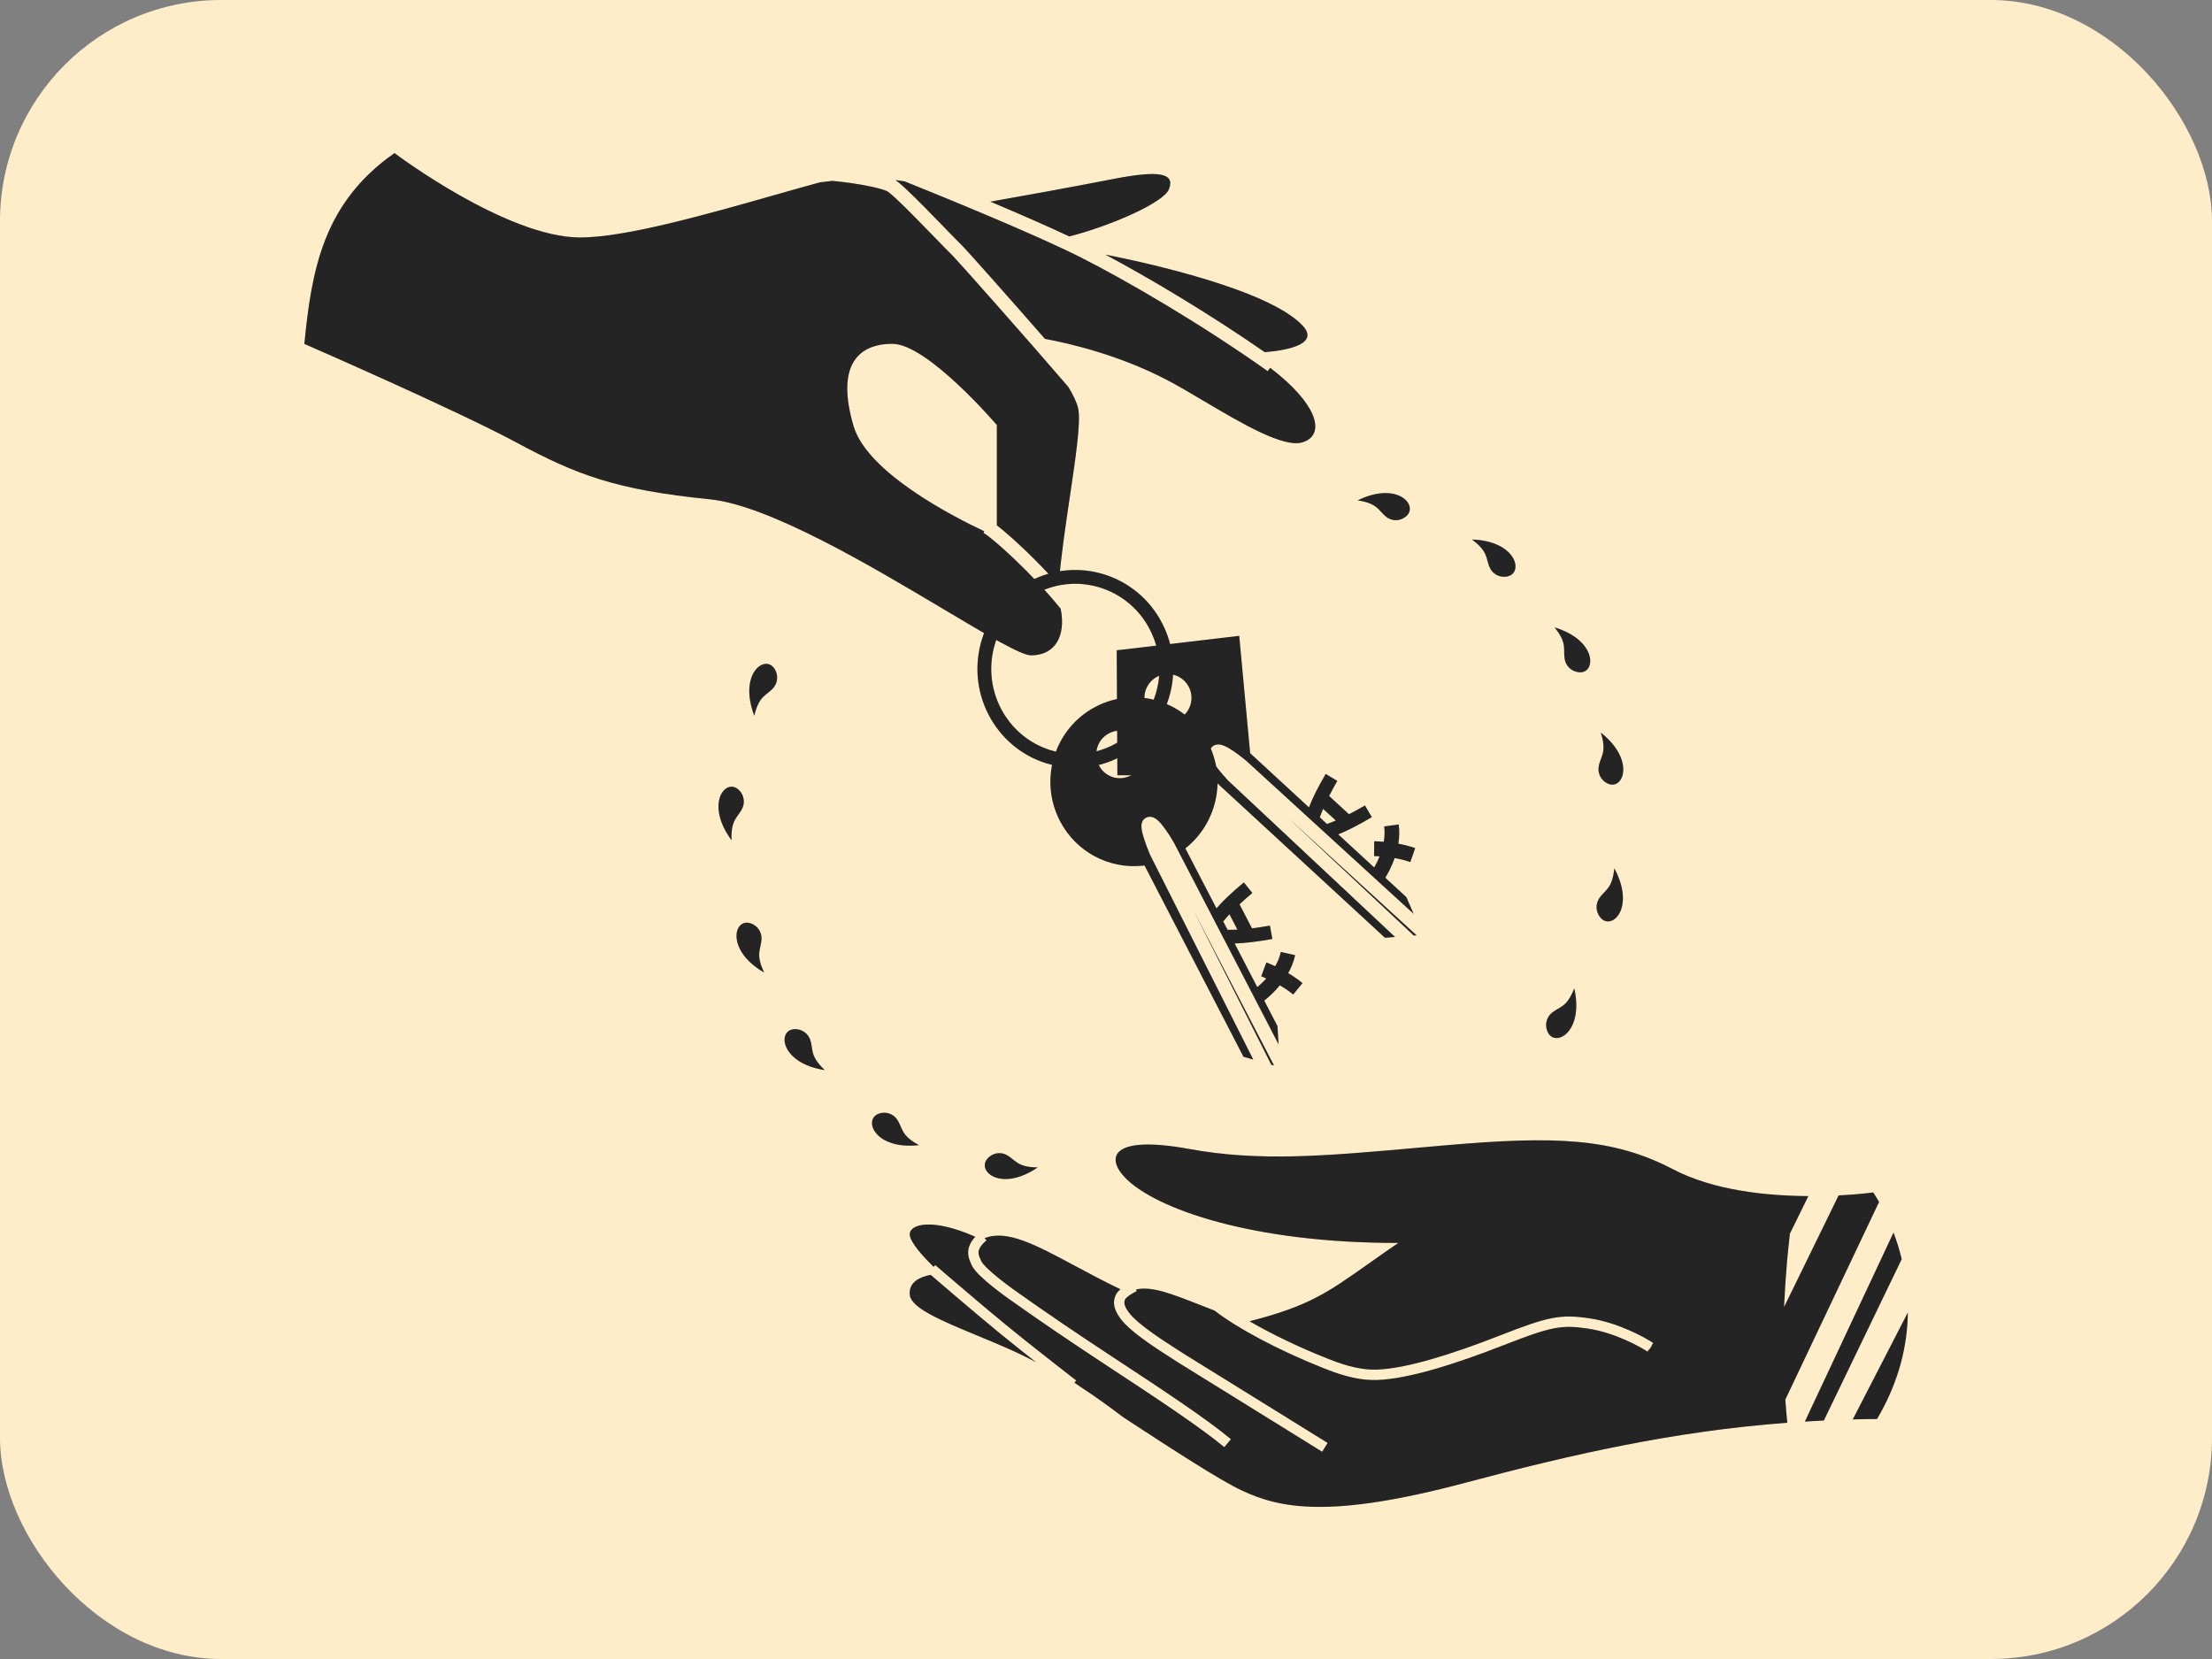
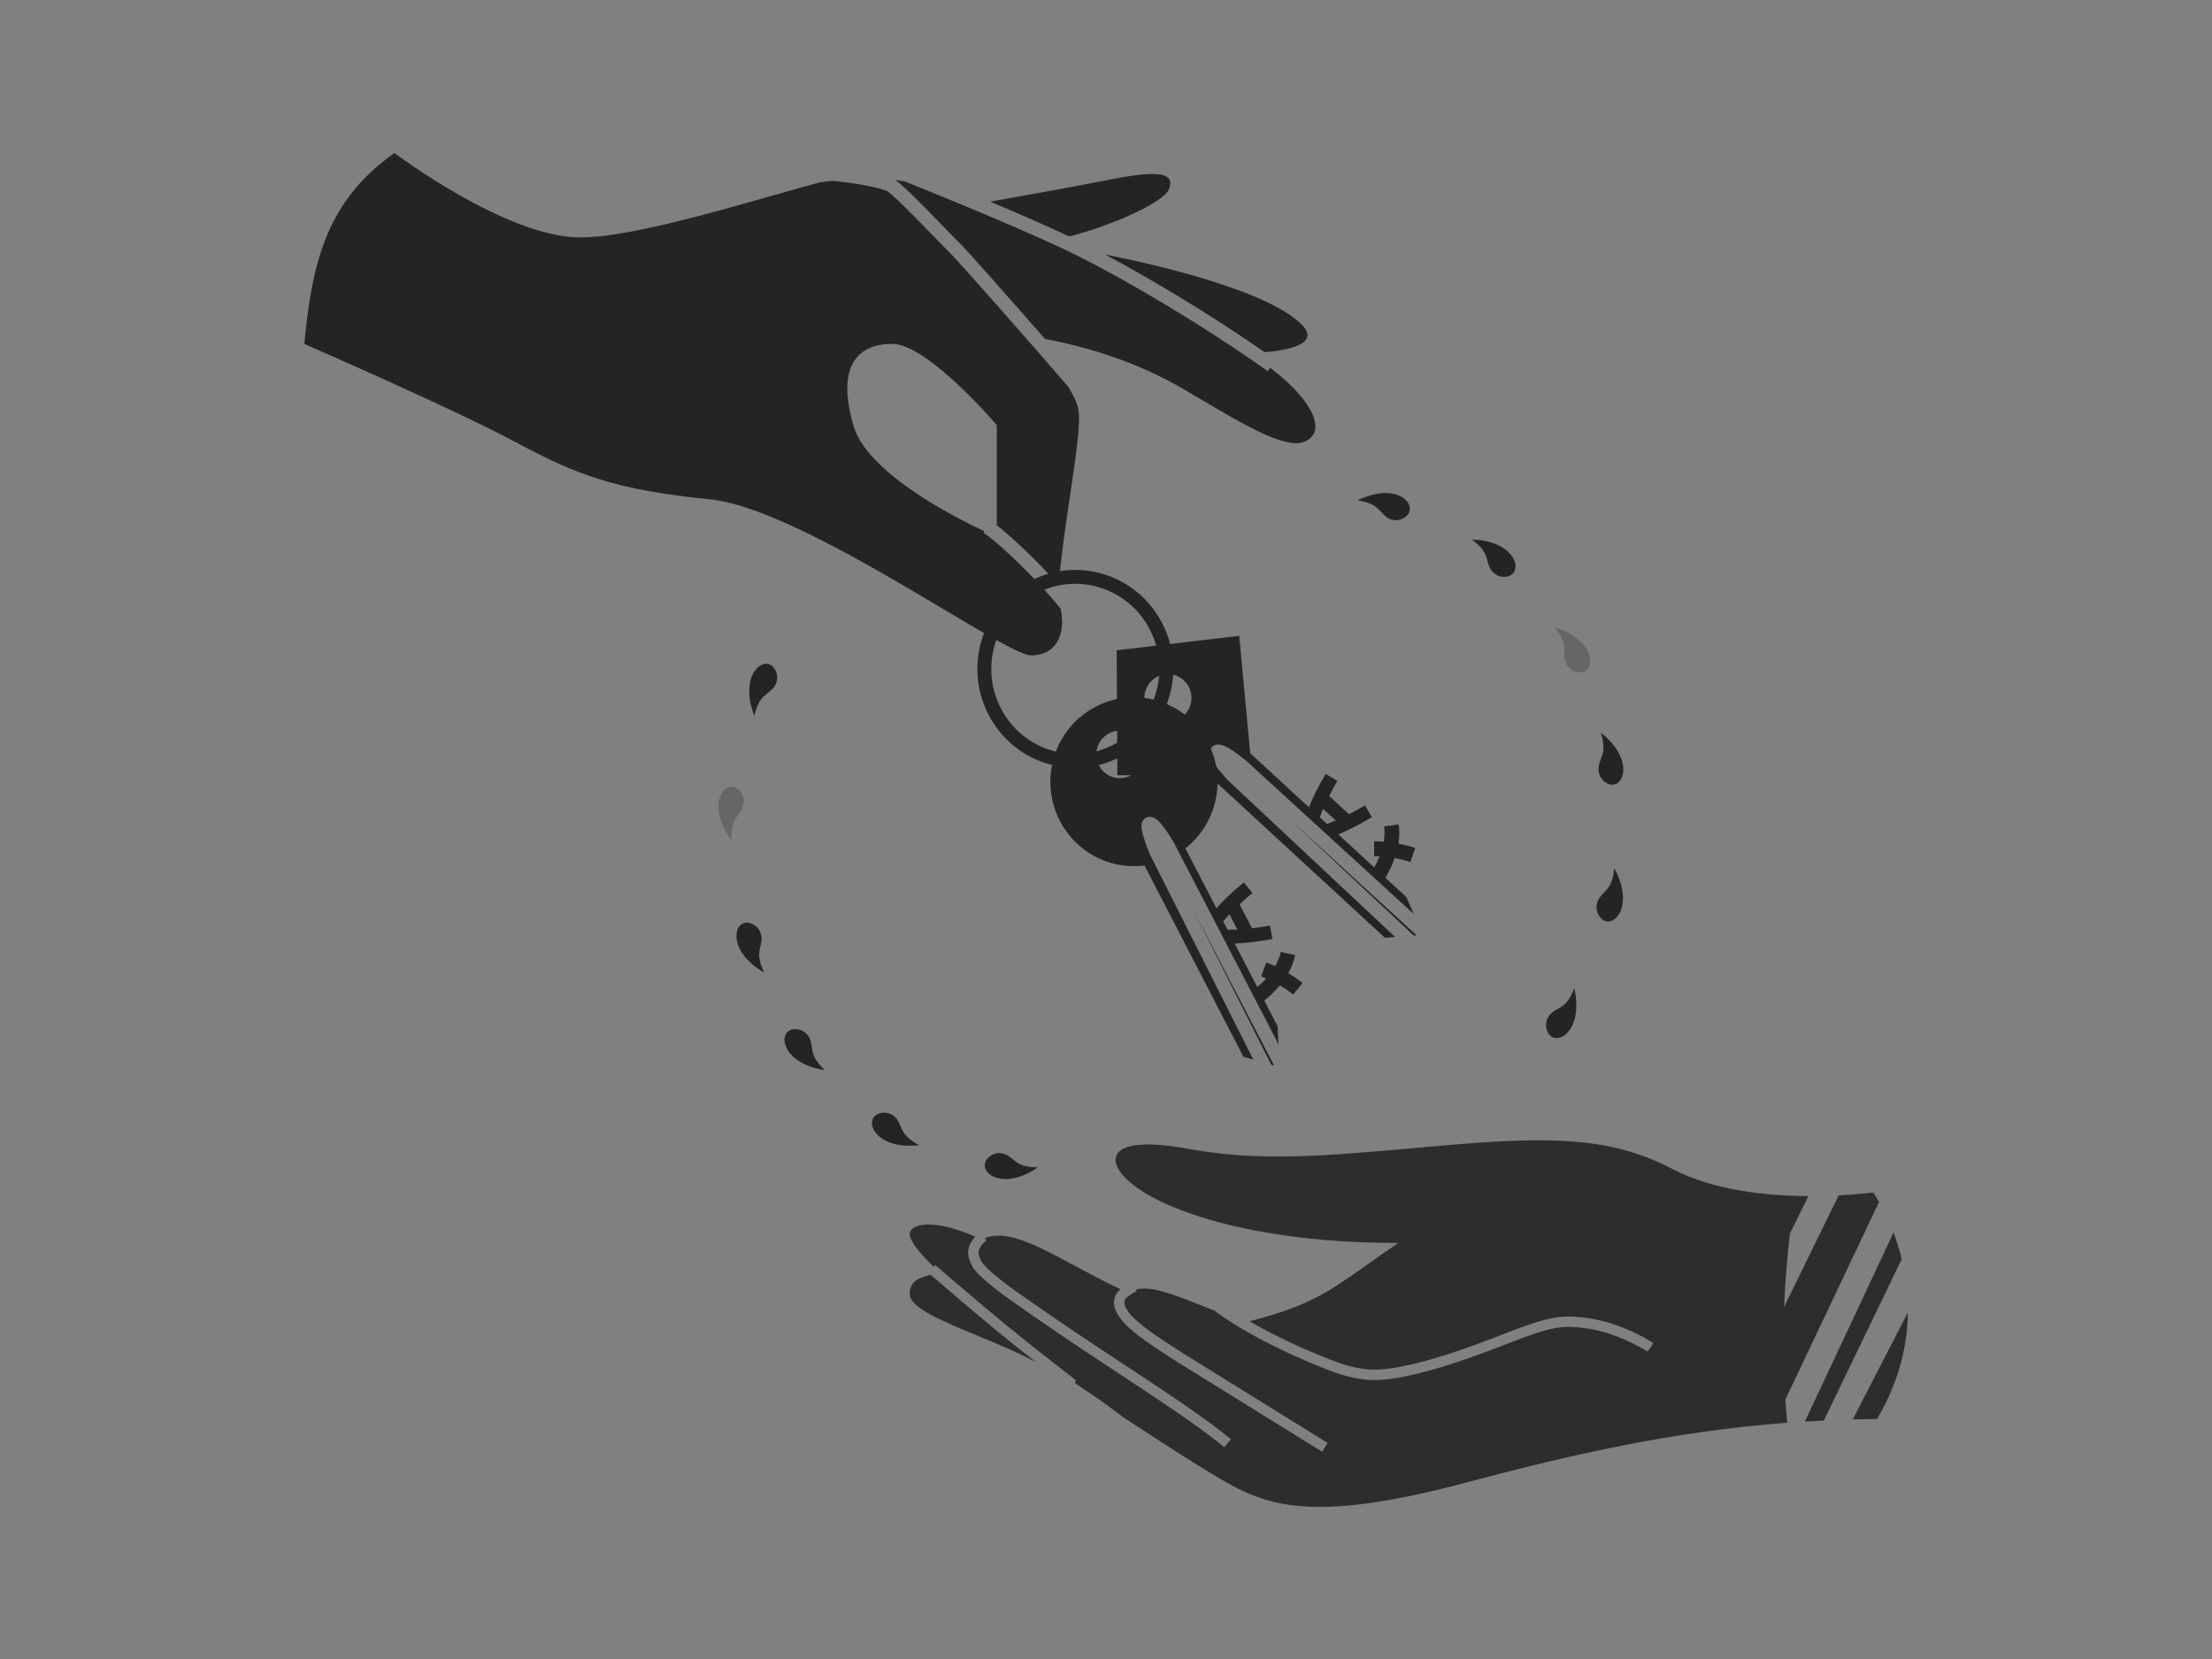
<svg xmlns="http://www.w3.org/2000/svg" width="160" height="120" viewBox="0 0 160 120" fill="none">
  <rect x="0" y="0" width="160" height="120" fill="#808080" stroke="none" />
-   <rect width="160" height="120" rx="16" fill="#FFEDCA" />
  <g clip-path="url(#clip0_15436_39955)">
    <path d="M78.109 55.038H77.792C77.136 55.038 76.474 54.937 75.822 54.734C74.146 54.205 72.771 53.048 71.952 51.472C70.265 48.216 71.511 44.186 74.726 42.485C77.938 40.785 81.923 42.038 83.608 45.29L83.608 45.291C84.427 46.867 84.588 48.667 84.062 50.369C83.537 52.067 82.392 53.456 80.834 54.281L80.834 54.281C79.975 54.736 79.049 54.99 78.109 55.038Z" stroke="#2E2D2D" />
    <path d="M78.109 55.038H77.792C77.136 55.038 76.474 54.937 75.822 54.734C74.146 54.205 72.771 53.048 71.952 51.472C70.265 48.216 71.511 44.186 74.726 42.485C77.938 40.785 81.923 42.038 83.608 45.29L83.608 45.291C84.427 46.867 84.588 48.667 84.062 50.369C83.537 52.067 82.392 53.456 80.834 54.281L80.834 54.281C79.975 54.736 79.049 54.99 78.109 55.038Z" stroke="black" stroke-opacity="0.2" />
    <path fill-rule="evenodd" clip-rule="evenodd" d="M87.376 53.714C88.756 56.367 88.004 59.586 85.74 61.364L87.989 65.703C88.453 65.166 89.128 64.519 89.972 63.827L90.588 64.592C90.265 64.859 89.951 65.138 89.659 65.412L90.558 67.145C90.975 67.098 91.418 67.03 91.859 66.953L92.035 67.92L92.031 67.919C90.954 68.117 90.029 68.224 89.306 68.245L90.943 71.404C91.134 71.243 91.364 71.03 91.594 70.774C91.371 70.674 91.23 70.621 91.227 70.619L91.601 69.615C91.625 69.624 91.875 69.72 92.238 69.891C92.417 69.577 92.563 69.231 92.644 68.859L93.681 69.088C93.577 69.563 93.398 69.999 93.18 70.39C93.524 70.595 93.884 70.837 94.214 71.111L93.537 71.939L93.535 71.934C93.233 71.682 92.896 71.46 92.574 71.273C92.17 71.766 91.746 72.139 91.447 72.376L92.401 74.216L92.485 75.542L84.922 60.97L84.917 60.961L84.912 60.952L84.48 61.2C84.912 60.952 84.912 60.952 84.912 60.952L84.912 60.952L84.912 60.952L84.911 60.95L84.908 60.946L84.899 60.93L84.864 60.87C84.834 60.819 84.791 60.748 84.739 60.662C84.635 60.492 84.491 60.265 84.334 60.042C84.18 59.823 84 59.587 83.825 59.413C83.739 59.328 83.63 59.233 83.504 59.167C83.39 59.107 83.141 59.012 82.882 59.153C82.603 59.304 82.571 59.596 82.564 59.687C82.555 59.815 82.572 59.95 82.593 60.064C82.636 60.299 82.72 60.576 82.805 60.827C82.891 61.082 82.986 61.331 83.059 61.514C83.096 61.606 83.127 61.682 83.149 61.736L83.175 61.798L83.182 61.816L83.184 61.82L83.185 61.821L83.185 61.822L83.185 61.822L83.644 61.626L83.185 61.822L83.191 61.837L83.199 61.851L90.652 76.641L89.944 76.44L82.788 62.606L82.612 62.622C80.236 62.86 77.844 61.651 76.668 59.38C75.12 56.396 76.26 52.701 79.216 51.137C82.172 49.572 85.828 50.721 87.376 53.71V53.714ZM91.955 77.012L92.153 77.069L86.321 65.831L91.955 77.012ZM79.492 55.371C79.056 54.528 79.372 53.492 80.208 53.048C81.04 52.605 82.068 52.931 82.504 53.774C82.94 54.617 82.624 55.65 81.788 56.093C80.956 56.533 79.928 56.21 79.492 55.367V55.371ZM88.931 66.135C88.765 66.31 88.618 66.479 88.495 66.631L88.48 66.65L88.793 67.254L88.822 67.254C89.02 67.259 89.253 67.251 89.504 67.241L89.218 66.688L88.931 66.135Z" fill="#2E2D2D" />
    <path fill-rule="evenodd" clip-rule="evenodd" d="M87.376 53.714C88.756 56.367 88.004 59.586 85.74 61.364L87.989 65.703C88.453 65.166 89.128 64.519 89.972 63.827L90.588 64.592C90.265 64.859 89.951 65.138 89.659 65.412L90.558 67.145C90.975 67.098 91.418 67.03 91.859 66.953L92.035 67.92L92.031 67.919C90.954 68.117 90.029 68.224 89.306 68.245L90.943 71.404C91.134 71.243 91.364 71.03 91.594 70.774C91.371 70.674 91.23 70.621 91.227 70.619L91.601 69.615C91.625 69.624 91.875 69.72 92.238 69.891C92.417 69.577 92.563 69.231 92.644 68.859L93.681 69.088C93.577 69.563 93.398 69.999 93.18 70.39C93.524 70.595 93.884 70.837 94.214 71.111L93.537 71.939L93.535 71.934C93.233 71.682 92.896 71.46 92.574 71.273C92.17 71.766 91.746 72.139 91.447 72.376L92.401 74.216L92.485 75.542L84.922 60.97L84.917 60.961L84.912 60.952L84.48 61.2C84.912 60.952 84.912 60.952 84.912 60.952L84.912 60.952L84.912 60.952L84.911 60.95L84.908 60.946L84.899 60.93L84.864 60.87C84.834 60.819 84.791 60.748 84.739 60.662C84.635 60.492 84.491 60.265 84.334 60.042C84.18 59.823 84 59.587 83.825 59.413C83.739 59.328 83.63 59.233 83.504 59.167C83.39 59.107 83.141 59.012 82.882 59.153C82.603 59.304 82.571 59.596 82.564 59.687C82.555 59.815 82.572 59.95 82.593 60.064C82.636 60.299 82.72 60.576 82.805 60.827C82.891 61.082 82.986 61.331 83.059 61.514C83.096 61.606 83.127 61.682 83.149 61.736L83.175 61.798L83.182 61.816L83.184 61.82L83.185 61.821L83.185 61.822L83.185 61.822L83.644 61.626L83.185 61.822L83.191 61.837L83.199 61.851L90.652 76.641L89.944 76.44L82.788 62.606L82.612 62.622C80.236 62.86 77.844 61.651 76.668 59.38C75.12 56.396 76.26 52.701 79.216 51.137C82.172 49.572 85.828 50.721 87.376 53.71V53.714ZM91.955 77.012L92.153 77.069L86.321 65.831L91.955 77.012ZM79.492 55.371C79.056 54.528 79.372 53.492 80.208 53.048C81.04 52.605 82.068 52.931 82.504 53.774C82.94 54.617 82.624 55.65 81.788 56.093C80.956 56.533 79.928 56.21 79.492 55.367V55.371ZM88.931 66.135C88.765 66.31 88.618 66.479 88.495 66.631L88.48 66.65L88.793 67.254L88.822 67.254C89.02 67.259 89.253 67.251 89.504 67.241L89.218 66.688L88.931 66.135Z" fill="black" fill-opacity="0.2" />
    <path d="M54.288 66.784C53.084 66.38 52.464 68.723 55.276 70.349C54.596 68.933 55.08 68.651 55.084 67.86C55.084 67.453 54.836 66.965 54.292 66.784H54.288Z" fill="#2E2D2D" />
    <path d="M54.288 66.784C53.084 66.38 52.464 68.723 55.276 70.349C54.596 68.933 55.08 68.651 55.084 67.86C55.084 67.453 54.836 66.965 54.292 66.784H54.288Z" fill="black" fill-opacity="0.2" />
    <path d="M57.456 74.442C56.188 74.511 56.456 76.922 59.66 77.402C58.52 76.334 58.864 75.89 58.584 75.156C58.44 74.777 58.028 74.414 57.456 74.442Z" fill="#2E2D2D" />
    <path d="M57.456 74.442C56.188 74.511 56.456 76.922 59.66 77.402C58.52 76.334 58.864 75.89 58.584 75.156C58.44 74.777 58.028 74.414 57.456 74.442Z" fill="black" fill-opacity="0.2" />
    <path d="M63.592 80.544C62.384 80.939 63.256 83.198 66.476 82.831C65.1 82.097 65.324 81.576 64.864 80.939C64.628 80.612 64.14 80.366 63.592 80.544Z" fill="#2E2D2D" />
    <path d="M63.592 80.544C62.384 80.939 63.256 83.198 66.476 82.831C65.1 82.097 65.324 81.576 64.864 80.939C64.628 80.612 64.14 80.366 63.592 80.544Z" fill="black" fill-opacity="0.2" />
    <path d="M71.46 83.766C70.572 84.682 72.38 86.275 75.064 84.44C73.508 84.432 73.468 83.871 72.768 83.52C72.408 83.339 71.86 83.351 71.46 83.766Z" fill="#2E2D2D" />
    <path d="M71.46 83.766C70.572 84.682 72.38 86.275 75.064 84.44C73.508 84.432 73.468 83.871 72.768 83.52C72.408 83.339 71.86 83.351 71.46 83.766Z" fill="black" fill-opacity="0.2" />
-     <path d="M53.412 57.108C52.464 56.258 50.976 58.157 52.916 60.779C52.848 59.21 53.404 59.141 53.716 58.415C53.876 58.044 53.84 57.492 53.412 57.108Z" fill="#2E2D2D" />
    <path d="M53.412 57.108C52.464 56.258 50.976 58.157 52.916 60.779C52.848 59.21 53.404 59.141 53.716 58.415C53.876 58.044 53.84 57.492 53.412 57.108Z" fill="black" fill-opacity="0.2" />
    <path d="M56.024 48.377C55.34 47.296 53.396 48.716 54.56 51.773C54.92 50.245 55.472 50.329 55.968 49.72C56.224 49.406 56.336 48.865 56.028 48.377H56.024Z" fill="#2E2D2D" />
    <path d="M56.024 48.377C55.34 47.296 53.396 48.716 54.56 51.773C54.92 50.245 55.472 50.329 55.968 49.72C56.224 49.406 56.336 48.865 56.028 48.377H56.024Z" fill="black" fill-opacity="0.2" />
    <path d="M116.264 56.665C117.4 57.238 118.344 55.007 115.792 52.991C116.264 54.491 115.744 54.701 115.632 55.483C115.572 55.887 115.752 56.407 116.264 56.665Z" fill="#2E2D2D" />
    <path d="M116.264 56.665C117.4 57.238 118.344 55.007 115.792 52.991C116.264 54.491 115.744 54.701 115.632 55.483C115.572 55.887 115.752 56.407 116.264 56.665Z" fill="black" fill-opacity="0.2" />
-     <path d="M114.208 48.627C115.472 48.744 115.552 46.321 112.448 45.381C113.428 46.603 113.02 46.99 113.196 47.76C113.288 48.156 113.64 48.575 114.212 48.627H114.208Z" fill="#2E2D2D" />
    <path d="M114.208 48.627C115.472 48.744 115.552 46.321 112.448 45.381C113.428 46.603 113.02 46.99 113.196 47.76C113.288 48.156 113.64 48.575 114.212 48.627H114.208Z" fill="black" fill-opacity="0.2" />
    <path d="M109 41.703C110.252 41.485 109.708 39.122 106.468 39.025C107.724 39.953 107.432 40.432 107.796 41.13C107.984 41.489 108.432 41.804 108.996 41.703H109Z" fill="#2E2D2D" />
    <path d="M109 41.703C110.252 41.485 109.708 39.122 106.468 39.025C107.724 39.953 107.432 40.432 107.796 41.13C107.984 41.489 108.432 41.804 108.996 41.703H109Z" fill="black" fill-opacity="0.2" />
    <path d="M101.672 37.38C102.68 36.601 101.116 34.762 98.2 36.194C99.74 36.424 99.7 36.988 100.344 37.436C100.676 37.666 101.216 37.734 101.672 37.38Z" fill="#2E2D2D" />
    <path d="M101.672 37.38C102.68 36.601 101.116 34.762 98.2 36.194C99.74 36.424 99.7 36.988 100.344 37.436C100.676 37.666 101.216 37.734 101.672 37.38Z" fill="black" fill-opacity="0.2" />
    <path d="M115.76 66.368C116.58 67.348 118.32 65.683 116.768 62.807C116.612 64.372 116.052 64.36 115.644 65.029C115.432 65.376 115.392 65.924 115.76 66.368Z" fill="#2E2D2D" />
    <path d="M115.76 66.368C116.58 67.348 118.32 65.683 116.768 62.807C116.612 64.372 116.052 64.36 115.644 65.029C115.432 65.376 115.392 65.924 115.76 66.368Z" fill="black" fill-opacity="0.2" />
    <path d="M111.94 74.636C112.464 75.805 114.588 74.68 113.872 71.49C113.3 72.954 112.768 72.784 112.188 73.317C111.892 73.591 111.704 74.107 111.94 74.636Z" fill="#2E2D2D" />
    <path d="M111.94 74.636C112.464 75.805 114.588 74.68 113.872 71.49C113.3 72.954 112.768 72.784 112.188 73.317C111.892 73.591 111.704 74.107 111.94 74.636Z" fill="black" fill-opacity="0.2" />
    <path fill-rule="evenodd" clip-rule="evenodd" d="M41.972 17.177C36.625 17.177 28.535 11.074 28.535 11.074C23.38 14.676 22.542 19.51 22.014 24.875C22.014 24.875 32.95 29.639 37.327 31.992C41.711 34.352 44.528 35.431 51.336 36.115C55.627 36.55 62.966 40.919 68.296 44.092C71.424 45.954 73.859 47.404 74.579 47.404C76.312 47.404 77.121 46.006 76.722 44.031C75.671 42.732 74.43 41.442 73.364 40.429C72.816 39.908 72.318 39.464 71.919 39.132C71.504 38.786 71.237 38.596 71.136 38.546L71.195 38.427C68.851 37.325 62.725 34.166 61.739 30.813C60.471 26.496 62.006 24.87 64.549 24.87C67.093 24.87 72.104 30.744 72.104 30.744V37.999C72.245 38.106 72.398 38.23 72.56 38.364C72.978 38.713 73.493 39.172 74.053 39.705C74.844 40.457 75.734 41.362 76.579 42.316C76.728 40.353 77.071 38.044 77.388 35.912L77.388 35.912C77.815 33.038 78.194 30.486 77.987 29.539C77.889 29.1 77.622 28.556 77.276 27.988C74.174 24.373 69.242 18.824 68.927 18.513C68.589 18.18 68.098 17.674 67.557 17.117C67.126 16.672 66.662 16.195 66.221 15.748C65.718 15.238 65.24 14.764 64.854 14.404C64.66 14.224 64.495 14.077 64.364 13.97C64.245 13.873 64.184 13.834 64.168 13.824L64.168 13.824C64.164 13.822 64.163 13.821 64.164 13.822C63.583 13.588 62.573 13.387 61.582 13.245C61.077 13.173 60.596 13.118 60.207 13.082L59.32 13.186C58.317 13.457 57.194 13.777 56.006 14.115L56.006 14.115C51.16 15.493 45.238 17.177 41.972 17.177ZM71.634 14.586C73.88 14.189 77.406 13.555 80.455 12.96C83.763 12.313 85.025 12.477 84.553 13.688C84.176 14.657 80.338 16.341 77.344 17.103C75.697 16.326 73.631 15.428 71.634 14.586ZM79.946 18.412C82.922 19.001 91.776 20.939 94.222 23.552C95.42 24.832 93.305 25.33 91.483 25.474C87.437 22.666 83.097 20.09 79.946 18.412ZM91.874 26.602C92.077 26.757 92.269 26.91 92.449 27.06C92.468 27.073 92.487 27.085 92.505 27.104C95.484 29.595 95.757 31.509 94.222 31.992C92.859 32.428 89.798 30.617 87.079 29.008L87.079 29.008C86.114 28.437 85.192 27.891 84.403 27.48C80.927 25.665 77.338 24.837 75.585 24.511C72.834 21.363 69.897 18.065 69.629 17.801C69.295 17.472 68.82 16.982 68.29 16.435L68.289 16.435L68.289 16.435C67.858 15.991 67.391 15.509 66.933 15.045C66.428 14.534 65.938 14.047 65.536 13.672C65.335 13.485 65.151 13.321 64.995 13.194C64.925 13.137 64.847 13.076 64.768 13.023C65.014 13.054 65.236 13.084 65.423 13.113C68.344 14.288 74.854 16.944 78.145 18.603C81.457 20.273 86.869 23.424 91.7 26.848L91.874 26.602Z" fill="#2E2D2D" />
    <path fill-rule="evenodd" clip-rule="evenodd" d="M41.972 17.177C36.625 17.177 28.535 11.074 28.535 11.074C23.38 14.676 22.542 19.51 22.014 24.875C22.014 24.875 32.95 29.639 37.327 31.992C41.711 34.352 44.528 35.431 51.336 36.115C55.627 36.55 62.966 40.919 68.296 44.092C71.424 45.954 73.859 47.404 74.579 47.404C76.312 47.404 77.121 46.006 76.722 44.031C75.671 42.732 74.43 41.442 73.364 40.429C72.816 39.908 72.318 39.464 71.919 39.132C71.504 38.786 71.237 38.596 71.136 38.546L71.195 38.427C68.851 37.325 62.725 34.166 61.739 30.813C60.471 26.496 62.006 24.87 64.549 24.87C67.093 24.87 72.104 30.744 72.104 30.744V37.999C72.245 38.106 72.398 38.23 72.56 38.364C72.978 38.713 73.493 39.172 74.053 39.705C74.844 40.457 75.734 41.362 76.579 42.316C76.728 40.353 77.071 38.044 77.388 35.912L77.388 35.912C77.815 33.038 78.194 30.486 77.987 29.539C77.889 29.1 77.622 28.556 77.276 27.988C74.174 24.373 69.242 18.824 68.927 18.513C68.589 18.18 68.098 17.674 67.557 17.117C67.126 16.672 66.662 16.195 66.221 15.748C65.718 15.238 65.24 14.764 64.854 14.404C64.66 14.224 64.495 14.077 64.364 13.97C64.245 13.873 64.184 13.834 64.168 13.824L64.168 13.824C64.164 13.822 64.163 13.821 64.164 13.822C63.583 13.588 62.573 13.387 61.582 13.245C61.077 13.173 60.596 13.118 60.207 13.082L59.32 13.186C58.317 13.457 57.194 13.777 56.006 14.115L56.006 14.115C51.16 15.493 45.238 17.177 41.972 17.177ZM71.634 14.586C73.88 14.189 77.406 13.555 80.455 12.96C83.763 12.313 85.025 12.477 84.553 13.688C84.176 14.657 80.338 16.341 77.344 17.103C75.697 16.326 73.631 15.428 71.634 14.586ZM79.946 18.412C82.922 19.001 91.776 20.939 94.222 23.552C95.42 24.832 93.305 25.33 91.483 25.474C87.437 22.666 83.097 20.09 79.946 18.412ZM91.874 26.602C92.077 26.757 92.269 26.91 92.449 27.06C92.468 27.073 92.487 27.085 92.505 27.104C95.484 29.595 95.757 31.509 94.222 31.992C92.859 32.428 89.798 30.617 87.079 29.008L87.079 29.008C86.114 28.437 85.192 27.891 84.403 27.48C80.927 25.665 77.338 24.837 75.585 24.511C72.834 21.363 69.897 18.065 69.629 17.801C69.295 17.472 68.82 16.982 68.29 16.435L68.289 16.435L68.289 16.435C67.858 15.991 67.391 15.509 66.933 15.045C66.428 14.534 65.938 14.047 65.536 13.672C65.335 13.485 65.151 13.321 64.995 13.194C64.925 13.137 64.847 13.076 64.768 13.023C65.014 13.054 65.236 13.084 65.423 13.113C68.344 14.288 74.854 16.944 78.145 18.603C81.457 20.273 86.869 23.424 91.7 26.848L91.874 26.602Z" fill="black" fill-opacity="0.2" />
    <path fill-rule="evenodd" clip-rule="evenodd" d="M90.428 54.481L89.636 45.992L80.776 47.037L80.824 56.075L87.436 56.087L100.179 67.832L100.911 67.775L88.857 56.481L88.846 56.47L88.835 56.458L89.199 56.116L88.835 56.458L88.835 56.458L88.834 56.458L88.834 56.457L88.83 56.453L88.817 56.44L88.772 56.39C88.732 56.347 88.677 56.286 88.611 56.213C88.48 56.066 88.306 55.866 88.137 55.656C87.972 55.451 87.798 55.219 87.678 55.014C87.619 54.914 87.557 54.794 87.522 54.67C87.497 54.583 87.428 54.298 87.637 54.06C87.833 53.837 88.099 53.84 88.227 53.856C88.368 53.874 88.503 53.926 88.612 53.976C88.837 54.078 89.087 54.237 89.305 54.389C89.529 54.545 89.743 54.708 89.898 54.831C89.977 54.893 90.041 54.945 90.087 54.983L90.14 55.026L90.154 55.038L90.158 55.042L90.159 55.043L90.16 55.043L90.16 55.043C90.16 55.043 90.16 55.043 89.838 55.426L90.16 55.043L90.168 55.05L90.175 55.057L102.256 66.106L101.724 64.89L100.203 63.489C100.403 63.162 100.671 62.667 100.88 62.068C101.246 62.131 101.639 62.222 102.008 62.354L102.012 62.358L102.364 61.345C101.961 61.202 101.54 61.1 101.147 61.028C101.218 60.585 101.237 60.114 101.172 59.632L100.12 59.777C100.172 60.154 100.153 60.53 100.092 60.887C99.693 60.852 99.426 60.849 99.4 60.849L99.392 61.922C99.396 61.922 99.547 61.923 99.789 61.939C99.663 62.256 99.522 62.532 99.4 62.748L96.8 60.353C97.472 60.083 98.28 59.668 99.224 59.107H99.228L98.732 58.26C98.344 58.486 97.952 58.704 97.576 58.894L96.14 57.579C96.32 57.22 96.52 56.849 96.732 56.486L95.892 55.982C95.337 56.925 94.933 57.735 94.681 58.4L90.428 54.481ZM102.467 67.654L93.146 59.129L102.262 67.67L102.467 67.654ZM95.983 59.6L95.465 59.123C95.529 58.939 95.609 58.731 95.704 58.51L96.62 59.349C96.388 59.446 96.172 59.535 95.984 59.599L95.983 59.6ZM83.336 51.747C84.028 52.388 85.1 52.34 85.736 51.638H85.74C86.372 50.937 86.324 49.852 85.628 49.21C84.932 48.569 83.856 48.618 83.224 49.319C82.588 50.021 82.64 51.11 83.336 51.747Z" fill="#2E2D2D" />
    <path fill-rule="evenodd" clip-rule="evenodd" d="M90.428 54.481L89.636 45.992L80.776 47.037L80.824 56.075L87.436 56.087L100.179 67.832L100.911 67.775L88.857 56.481L88.846 56.47L88.835 56.458L89.199 56.116L88.835 56.458L88.835 56.458L88.834 56.458L88.834 56.457L88.83 56.453L88.817 56.44L88.772 56.39C88.732 56.347 88.677 56.286 88.611 56.213C88.48 56.066 88.306 55.866 88.137 55.656C87.972 55.451 87.798 55.219 87.678 55.014C87.619 54.914 87.557 54.794 87.522 54.67C87.497 54.583 87.428 54.298 87.637 54.06C87.833 53.837 88.099 53.84 88.227 53.856C88.368 53.874 88.503 53.926 88.612 53.976C88.837 54.078 89.087 54.237 89.305 54.389C89.529 54.545 89.743 54.708 89.898 54.831C89.977 54.893 90.041 54.945 90.087 54.983L90.14 55.026L90.154 55.038L90.158 55.042L90.159 55.043L90.16 55.043L90.16 55.043C90.16 55.043 90.16 55.043 89.838 55.426L90.16 55.043L90.168 55.05L90.175 55.057L102.256 66.106L101.724 64.89L100.203 63.489C100.403 63.162 100.671 62.667 100.88 62.068C101.246 62.131 101.639 62.222 102.008 62.354L102.012 62.358L102.364 61.345C101.961 61.202 101.54 61.1 101.147 61.028C101.218 60.585 101.237 60.114 101.172 59.632L100.12 59.777C100.172 60.154 100.153 60.53 100.092 60.887C99.693 60.852 99.426 60.849 99.4 60.849L99.392 61.922C99.396 61.922 99.547 61.923 99.789 61.939C99.663 62.256 99.522 62.532 99.4 62.748L96.8 60.353C97.472 60.083 98.28 59.668 99.224 59.107H99.228L98.732 58.26C98.344 58.486 97.952 58.704 97.576 58.894L96.14 57.579C96.32 57.22 96.52 56.849 96.732 56.486L95.892 55.982C95.337 56.925 94.933 57.735 94.681 58.4L90.428 54.481ZM102.467 67.654L93.146 59.129L102.262 67.67L102.467 67.654ZM95.983 59.6L95.465 59.123C95.529 58.939 95.609 58.731 95.704 58.51L96.62 59.349C96.388 59.446 96.172 59.535 95.984 59.599L95.983 59.6ZM83.336 51.747C84.028 52.388 85.1 52.34 85.736 51.638H85.74C86.372 50.937 86.324 49.852 85.628 49.21C84.932 48.569 83.856 48.618 83.224 49.319C82.588 50.021 82.64 51.11 83.336 51.747Z" fill="black" fill-opacity="0.2" />
    <path fill-rule="evenodd" clip-rule="evenodd" d="M129.28 102.91C129.224 102.374 129.18 101.829 129.14 101.265H129.124L135.92 86.936C135.664 86.492 135.496 86.254 135.496 86.254C135.496 86.254 134.512 86.391 132.992 86.468L129.044 94.546C129.092 93.461 129.168 92.344 129.264 91.215C129.324 90.549 129.396 89.884 129.468 89.231L130.804 86.516C127.808 86.5 123.952 86.117 121.008 84.573C116.648 82.294 112.448 82.161 104.608 82.838C103.892 82.901 103.198 82.963 102.524 83.022C95.824 83.618 91.095 84.039 86 83.105C80.4 82.084 79.992 83.71 81.344 85.145C83.532 87.464 90.692 89.928 101.144 89.904C100.303 90.479 99.585 90.986 98.945 91.439L98.944 91.439L98.944 91.439C95.958 93.548 94.652 94.47 90.384 95.571C91.933 96.47 93.91 97.434 95.972 98.25C96.79 98.574 98.185 99.121 99.61 99.067C101.7 98.988 104.896 98.008 108.546 96.58C110.243 95.916 111.33 95.528 112.249 95.349C113.188 95.167 113.941 95.205 114.968 95.358C117.052 95.669 118.964 96.731 119.584 97.142L119.467 97.318C119.477 97.325 119.484 97.33 119.488 97.333L119.308 97.599C119.307 97.598 119.301 97.594 119.29 97.586L119.17 97.767C118.599 97.39 116.792 96.389 114.858 96.1C113.876 95.953 113.216 95.926 112.392 96.085C111.55 96.249 110.525 96.611 108.819 97.278C105.174 98.704 101.87 99.733 99.639 99.817C98.043 99.877 96.518 99.273 95.709 98.953L95.696 98.947C92.502 97.683 89.456 96.05 87.85 94.798C87.507 94.665 87.182 94.538 86.875 94.417L86.875 94.417C84.677 93.555 83.342 93.03 82.191 93.264L82.198 93.408C82.212 93.408 82.22 93.406 82.221 93.406L82.221 93.406C82.221 93.406 82.214 93.407 82.2 93.412C82.176 93.42 82.142 93.434 82.098 93.455C82.011 93.497 81.905 93.557 81.797 93.627C81.69 93.697 81.589 93.772 81.511 93.842C81.472 93.877 81.442 93.907 81.42 93.932C81.399 93.957 81.393 93.969 81.393 93.969C81.393 93.969 81.393 93.969 81.393 93.968C81.342 94.074 81.317 94.168 81.332 94.287C81.349 94.417 81.419 94.618 81.641 94.919C81.973 95.371 82.649 95.92 83.428 96.47C84.008 96.88 84.616 97.27 85.136 97.605L85.136 97.605L85.137 97.605C85.305 97.713 85.464 97.816 85.611 97.911L96.031 104.371L95.792 104.757L95.756 104.818C95.756 104.818 95.755 104.817 95.755 104.817L95.636 105.008L85.212 98.546L85.205 98.541L85.205 98.541C85.064 98.45 84.908 98.35 84.742 98.243C84.219 97.907 83.59 97.503 82.995 97.083C82.22 96.535 81.45 95.925 81.036 95.363C80.77 95.001 80.627 94.682 80.589 94.384C80.549 94.076 80.626 93.834 80.717 93.644C80.785 93.501 80.907 93.376 81.012 93.282C81.022 93.273 81.033 93.263 81.044 93.254C79.822 92.67 78.711 92.075 77.698 91.531C74.89 90.027 72.828 88.923 71.22 89.558L71.355 89.716C70.878 90.126 70.787 90.405 70.779 90.578C70.771 90.754 70.835 90.897 70.929 91.109C70.945 91.143 70.96 91.179 70.977 91.216C71.02 91.316 71.167 91.501 71.426 91.751C71.671 91.988 71.974 92.245 72.274 92.486C72.573 92.725 72.863 92.943 73.079 93.102C73.186 93.181 73.275 93.246 73.337 93.29L73.408 93.341L73.427 93.354L73.431 93.357L73.432 93.358L73.433 93.358L73.433 93.358L73.434 93.359C75.765 95.013 77.827 96.412 80.768 98.344C84.031 100.488 87.243 102.608 89.037 104.1L88.9 104.265C88.9 104.265 88.9 104.265 88.9 104.265L88.874 104.296L88.557 104.676C86.804 103.219 83.635 101.126 80.356 98.971C77.41 97.035 75.341 95.631 73.001 93.971L73 93.971L73 93.97L72.995 93.967L72.975 93.953L72.9 93.9C72.836 93.854 72.745 93.788 72.634 93.706C72.413 93.543 72.114 93.319 71.805 93.071C71.497 92.824 71.173 92.55 70.905 92.29C70.65 92.044 70.398 91.767 70.289 91.516C70.279 91.492 70.267 91.465 70.253 91.436L70.253 91.436C70.16 91.234 70.013 90.913 70.03 90.544C70.046 90.187 70.203 89.83 70.543 89.458C67.518 88.108 65.804 88.507 65.804 89.287C65.809 89.863 66.868 90.987 67.531 91.636L67.647 91.503L67.647 91.503L67.647 91.503L67.649 91.505L67.655 91.51L67.682 91.533L67.783 91.621C67.872 91.697 68.001 91.808 68.161 91.946C68.483 92.223 68.933 92.608 69.445 93.045C70.469 93.919 71.742 94.996 72.738 95.812C73.734 96.629 75.011 97.639 76.04 98.445C76.554 98.849 77.006 99.201 77.33 99.452C77.491 99.577 77.621 99.678 77.71 99.747L77.812 99.826L77.838 99.846L77.845 99.851L77.847 99.853L77.847 99.853L77.847 99.853L77.719 100.019C77.899 100.146 78.061 100.257 78.204 100.349C79.24 101.023 80.344 101.825 81.3 102.551C81.317 102.558 81.331 102.568 81.342 102.575L81.348 102.58L81.464 102.655L81.464 102.655L81.464 102.655L81.464 102.655C84.761 104.806 88.211 107.057 89.82 107.81C92.58 109.101 96.168 109.867 105.968 107.258C113.776 105.177 121.064 103.531 129.28 102.91ZM67.32 92.212C67.407 92.287 67.527 92.39 67.673 92.515C67.995 92.792 68.445 93.178 68.958 93.616C69.983 94.49 71.26 95.571 72.263 96.393C73.066 97.051 74.048 97.832 74.937 98.532C73.641 97.827 72.104 97.19 70.663 96.594C68.154 95.554 65.939 94.637 65.812 93.691C65.681 92.708 66.616 92.346 67.32 92.212ZM137.556 91.078L131.924 102.749C131.464 102.769 131.004 102.797 130.552 102.826L136.964 89.154C137.18 89.727 137.388 90.368 137.556 91.078ZM135.772 102.64C137.392 99.898 137.972 97.26 138 94.941V94.937L134.016 102.668C134.596 102.652 135.18 102.644 135.772 102.64Z" fill="#2E2D2D" />
-     <path fill-rule="evenodd" clip-rule="evenodd" d="M129.28 102.91C129.224 102.374 129.18 101.829 129.14 101.265H129.124L135.92 86.936C135.664 86.492 135.496 86.254 135.496 86.254C135.496 86.254 134.512 86.391 132.992 86.468L129.044 94.546C129.092 93.461 129.168 92.344 129.264 91.215C129.324 90.549 129.396 89.884 129.468 89.231L130.804 86.516C127.808 86.5 123.952 86.117 121.008 84.573C116.648 82.294 112.448 82.161 104.608 82.838C103.892 82.901 103.198 82.963 102.524 83.022C95.824 83.618 91.095 84.039 86 83.105C80.4 82.084 79.992 83.71 81.344 85.145C83.532 87.464 90.692 89.928 101.144 89.904C100.303 90.479 99.585 90.986 98.945 91.439L98.944 91.439L98.944 91.439C95.958 93.548 94.652 94.47 90.384 95.571C91.933 96.47 93.91 97.434 95.972 98.25C96.79 98.574 98.185 99.121 99.61 99.067C101.7 98.988 104.896 98.008 108.546 96.58C110.243 95.916 111.33 95.528 112.249 95.349C113.188 95.167 113.941 95.205 114.968 95.358C117.052 95.669 118.964 96.731 119.584 97.142L119.467 97.318C119.477 97.325 119.484 97.33 119.488 97.333L119.308 97.599C119.307 97.598 119.301 97.594 119.29 97.586L119.17 97.767C118.599 97.39 116.792 96.389 114.858 96.1C113.876 95.953 113.216 95.926 112.392 96.085C111.55 96.249 110.525 96.611 108.819 97.278C105.174 98.704 101.87 99.733 99.639 99.817C98.043 99.877 96.518 99.273 95.709 98.953L95.696 98.947C92.502 97.683 89.456 96.05 87.85 94.798C87.507 94.665 87.182 94.538 86.875 94.417L86.875 94.417C84.677 93.555 83.342 93.03 82.191 93.264L82.198 93.408C82.212 93.408 82.22 93.406 82.221 93.406L82.221 93.406C82.221 93.406 82.214 93.407 82.2 93.412C82.176 93.42 82.142 93.434 82.098 93.455C82.011 93.497 81.905 93.557 81.797 93.627C81.69 93.697 81.589 93.772 81.511 93.842C81.472 93.877 81.442 93.907 81.42 93.932C81.399 93.957 81.393 93.969 81.393 93.969C81.393 93.969 81.393 93.969 81.393 93.968C81.342 94.074 81.317 94.168 81.332 94.287C81.349 94.417 81.419 94.618 81.641 94.919C81.973 95.371 82.649 95.92 83.428 96.47C84.008 96.88 84.616 97.27 85.136 97.605L85.136 97.605L85.137 97.605C85.305 97.713 85.464 97.816 85.611 97.911L96.031 104.371L95.792 104.757L95.756 104.818C95.756 104.818 95.755 104.817 95.755 104.817L95.636 105.008L85.212 98.546L85.205 98.541L85.205 98.541C85.064 98.45 84.908 98.35 84.742 98.243C84.219 97.907 83.59 97.503 82.995 97.083C82.22 96.535 81.45 95.925 81.036 95.363C80.77 95.001 80.627 94.682 80.589 94.384C80.549 94.076 80.626 93.834 80.717 93.644C80.785 93.501 80.907 93.376 81.012 93.282C81.022 93.273 81.033 93.263 81.044 93.254C79.822 92.67 78.711 92.075 77.698 91.531C74.89 90.027 72.828 88.923 71.22 89.558L71.355 89.716C70.878 90.126 70.787 90.405 70.779 90.578C70.771 90.754 70.835 90.897 70.929 91.109C70.945 91.143 70.96 91.179 70.977 91.216C71.02 91.316 71.167 91.501 71.426 91.751C71.671 91.988 71.974 92.245 72.274 92.486C72.573 92.725 72.863 92.943 73.079 93.102C73.186 93.181 73.275 93.246 73.337 93.29L73.408 93.341L73.427 93.354L73.431 93.357L73.432 93.358L73.433 93.358L73.433 93.358L73.434 93.359C75.765 95.013 77.827 96.412 80.768 98.344C84.031 100.488 87.243 102.608 89.037 104.1L88.9 104.265C88.9 104.265 88.9 104.265 88.9 104.265L88.874 104.296L88.557 104.676C86.804 103.219 83.635 101.126 80.356 98.971C77.41 97.035 75.341 95.631 73.001 93.971L73 93.971L73 93.97L72.995 93.967L72.975 93.953L72.9 93.9C72.836 93.854 72.745 93.788 72.634 93.706C72.413 93.543 72.114 93.319 71.805 93.071C71.497 92.824 71.173 92.55 70.905 92.29C70.65 92.044 70.398 91.767 70.289 91.516C70.279 91.492 70.267 91.465 70.253 91.436L70.253 91.436C70.16 91.234 70.013 90.913 70.03 90.544C70.046 90.187 70.203 89.83 70.543 89.458C67.518 88.108 65.804 88.507 65.804 89.287C65.809 89.863 66.868 90.987 67.531 91.636L67.647 91.503L67.647 91.503L67.647 91.503L67.649 91.505L67.655 91.51L67.682 91.533L67.783 91.621C67.872 91.697 68.001 91.808 68.161 91.946C68.483 92.223 68.933 92.608 69.445 93.045C70.469 93.919 71.742 94.996 72.738 95.812C73.734 96.629 75.011 97.639 76.04 98.445C76.554 98.849 77.006 99.201 77.33 99.452C77.491 99.577 77.621 99.678 77.71 99.747L77.812 99.826L77.838 99.846L77.845 99.851L77.847 99.853L77.847 99.853L77.847 99.853L77.719 100.019C77.899 100.146 78.061 100.257 78.204 100.349C79.24 101.023 80.344 101.825 81.3 102.551C81.317 102.558 81.331 102.568 81.342 102.575L81.348 102.58L81.464 102.655L81.464 102.655L81.464 102.655L81.464 102.655C84.761 104.806 88.211 107.057 89.82 107.81C92.58 109.101 96.168 109.867 105.968 107.258C113.776 105.177 121.064 103.531 129.28 102.91ZM67.32 92.212C67.407 92.287 67.527 92.39 67.673 92.515C67.995 92.792 68.445 93.178 68.958 93.616C69.983 94.49 71.26 95.571 72.263 96.393C73.066 97.051 74.048 97.832 74.937 98.532C73.641 97.827 72.104 97.19 70.663 96.594C68.154 95.554 65.939 94.637 65.812 93.691C65.681 92.708 66.616 92.346 67.32 92.212ZM137.556 91.078L131.924 102.749C131.464 102.769 131.004 102.797 130.552 102.826L136.964 89.154C137.18 89.727 137.388 90.368 137.556 91.078ZM135.772 102.64C137.392 99.898 137.972 97.26 138 94.941V94.937L134.016 102.668C134.596 102.652 135.18 102.644 135.772 102.64Z" fill="black" fill-opacity="0.2" />
  </g>
  <defs>
    <clipPath id="clip0_15436_39955">
      <rect width="116" height="98" fill="white" transform="translate(22 11)" />
    </clipPath>
  </defs>
</svg>